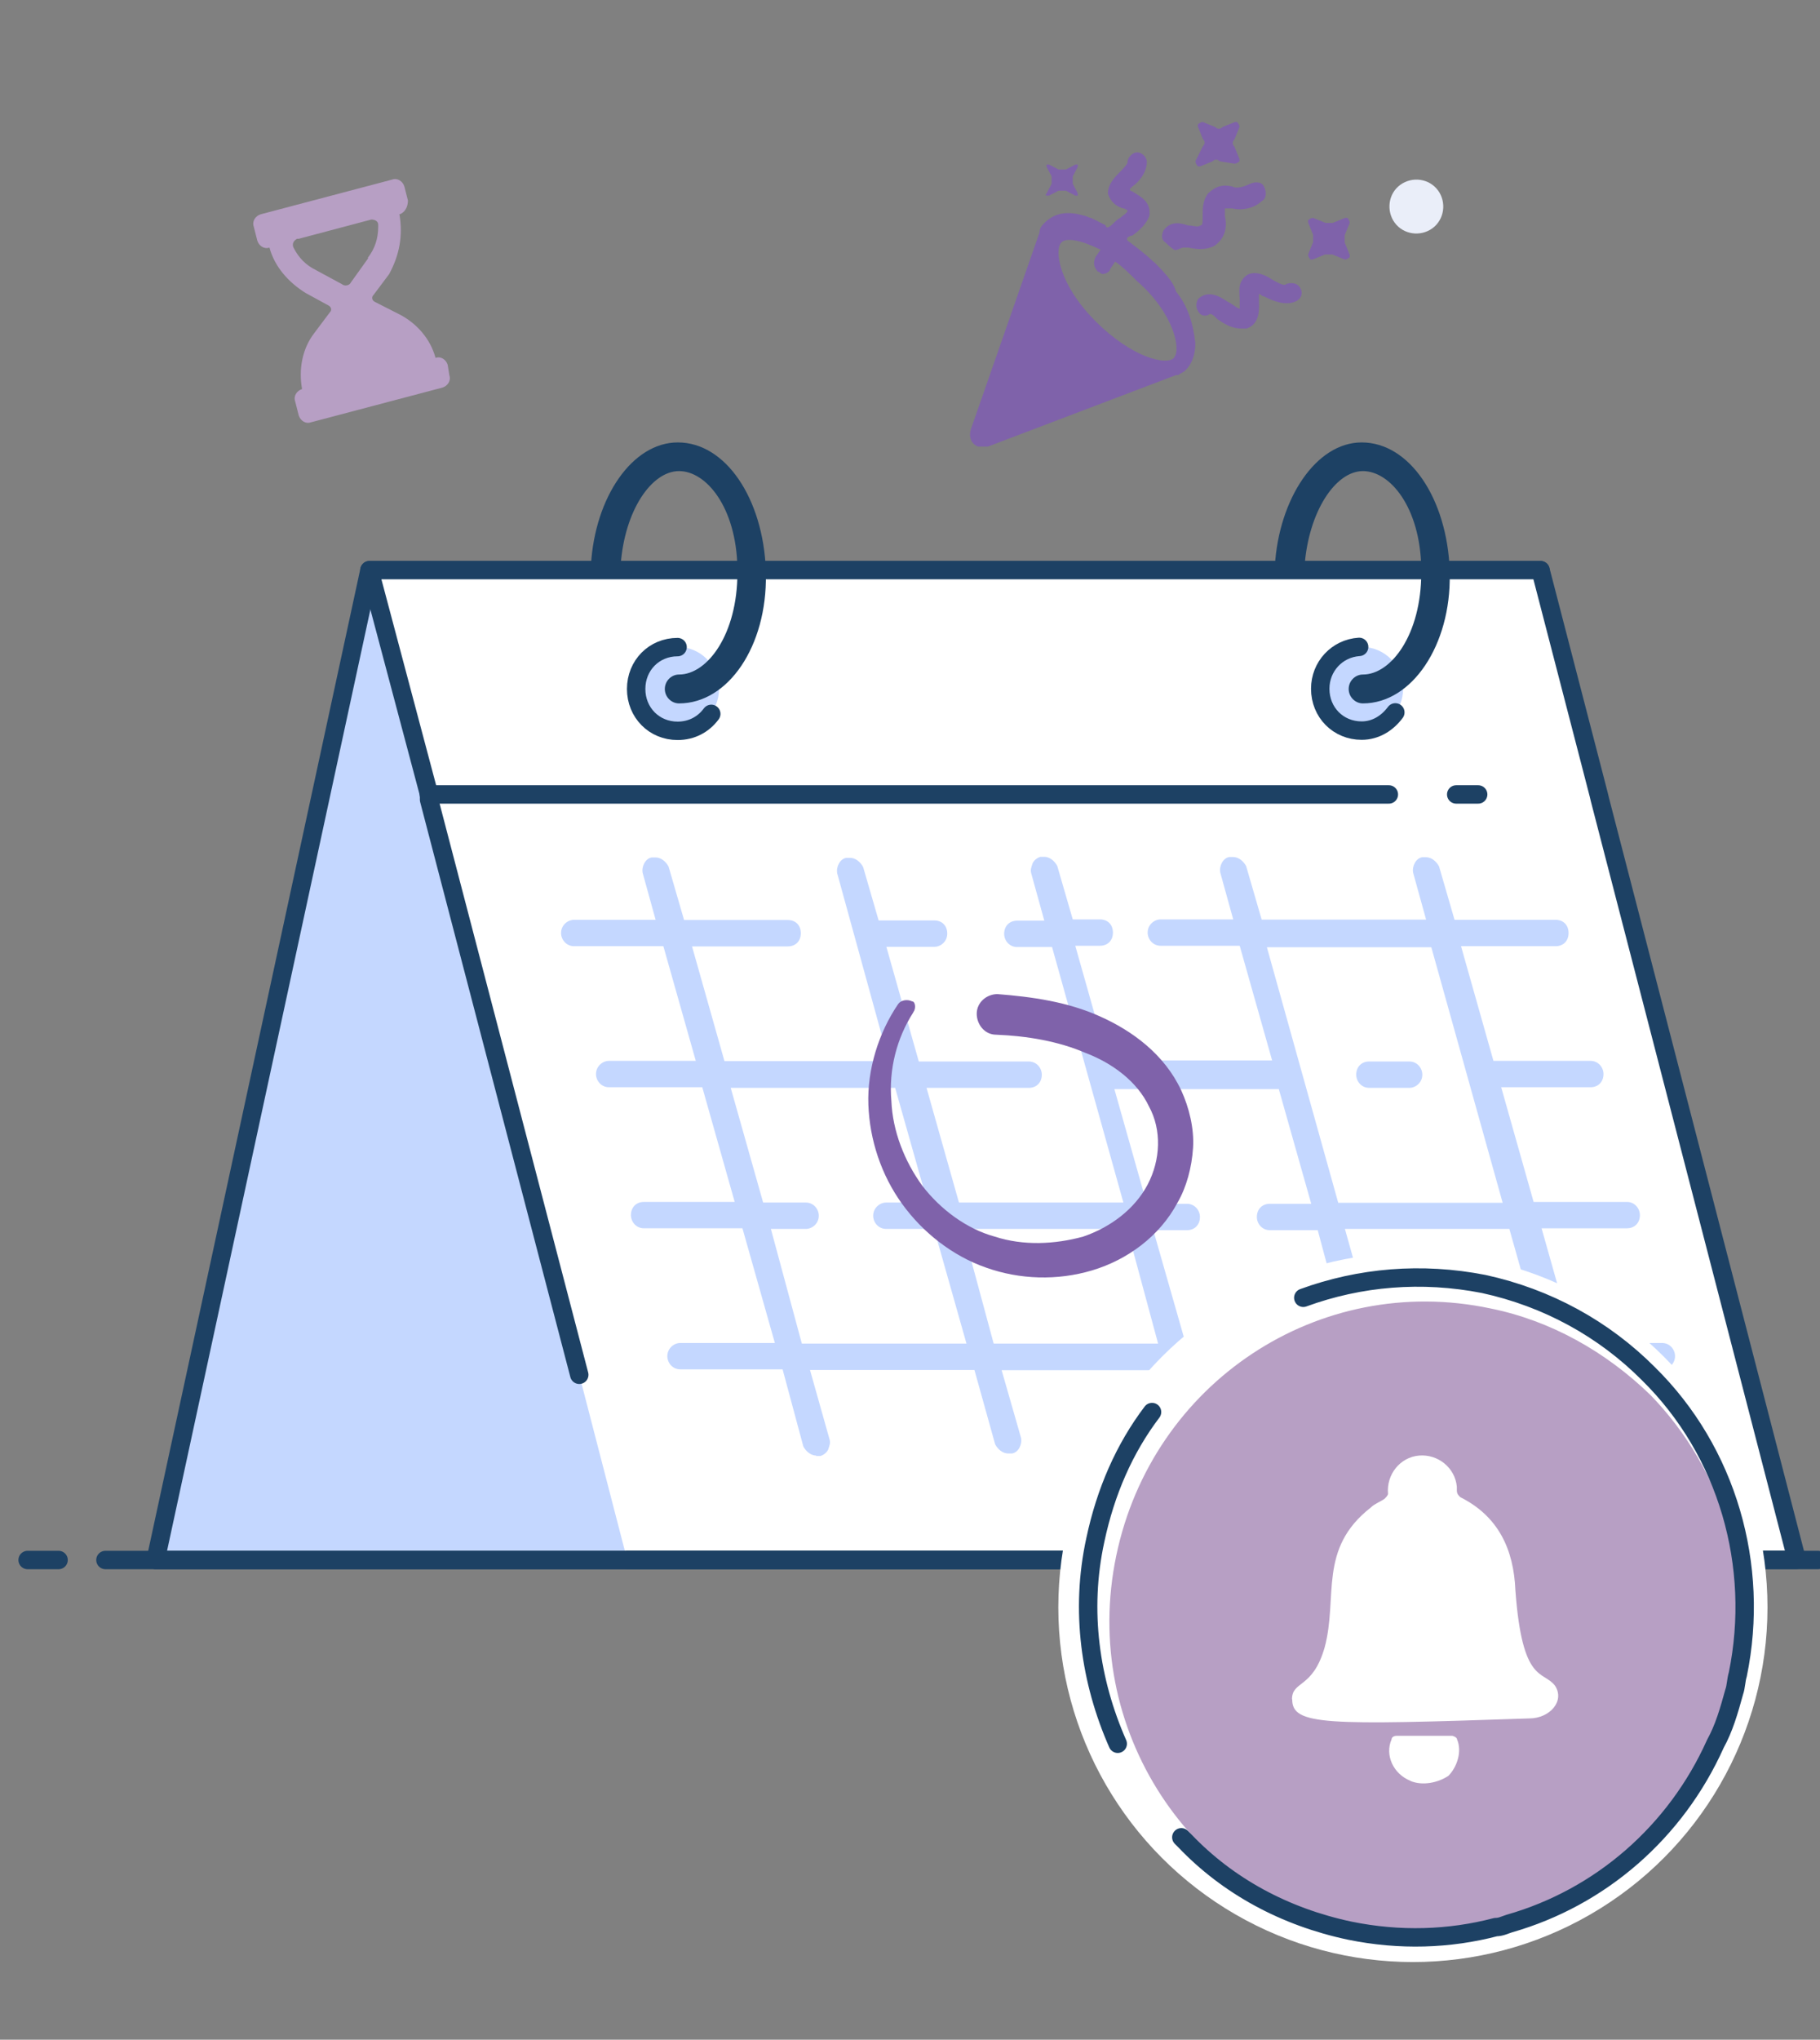
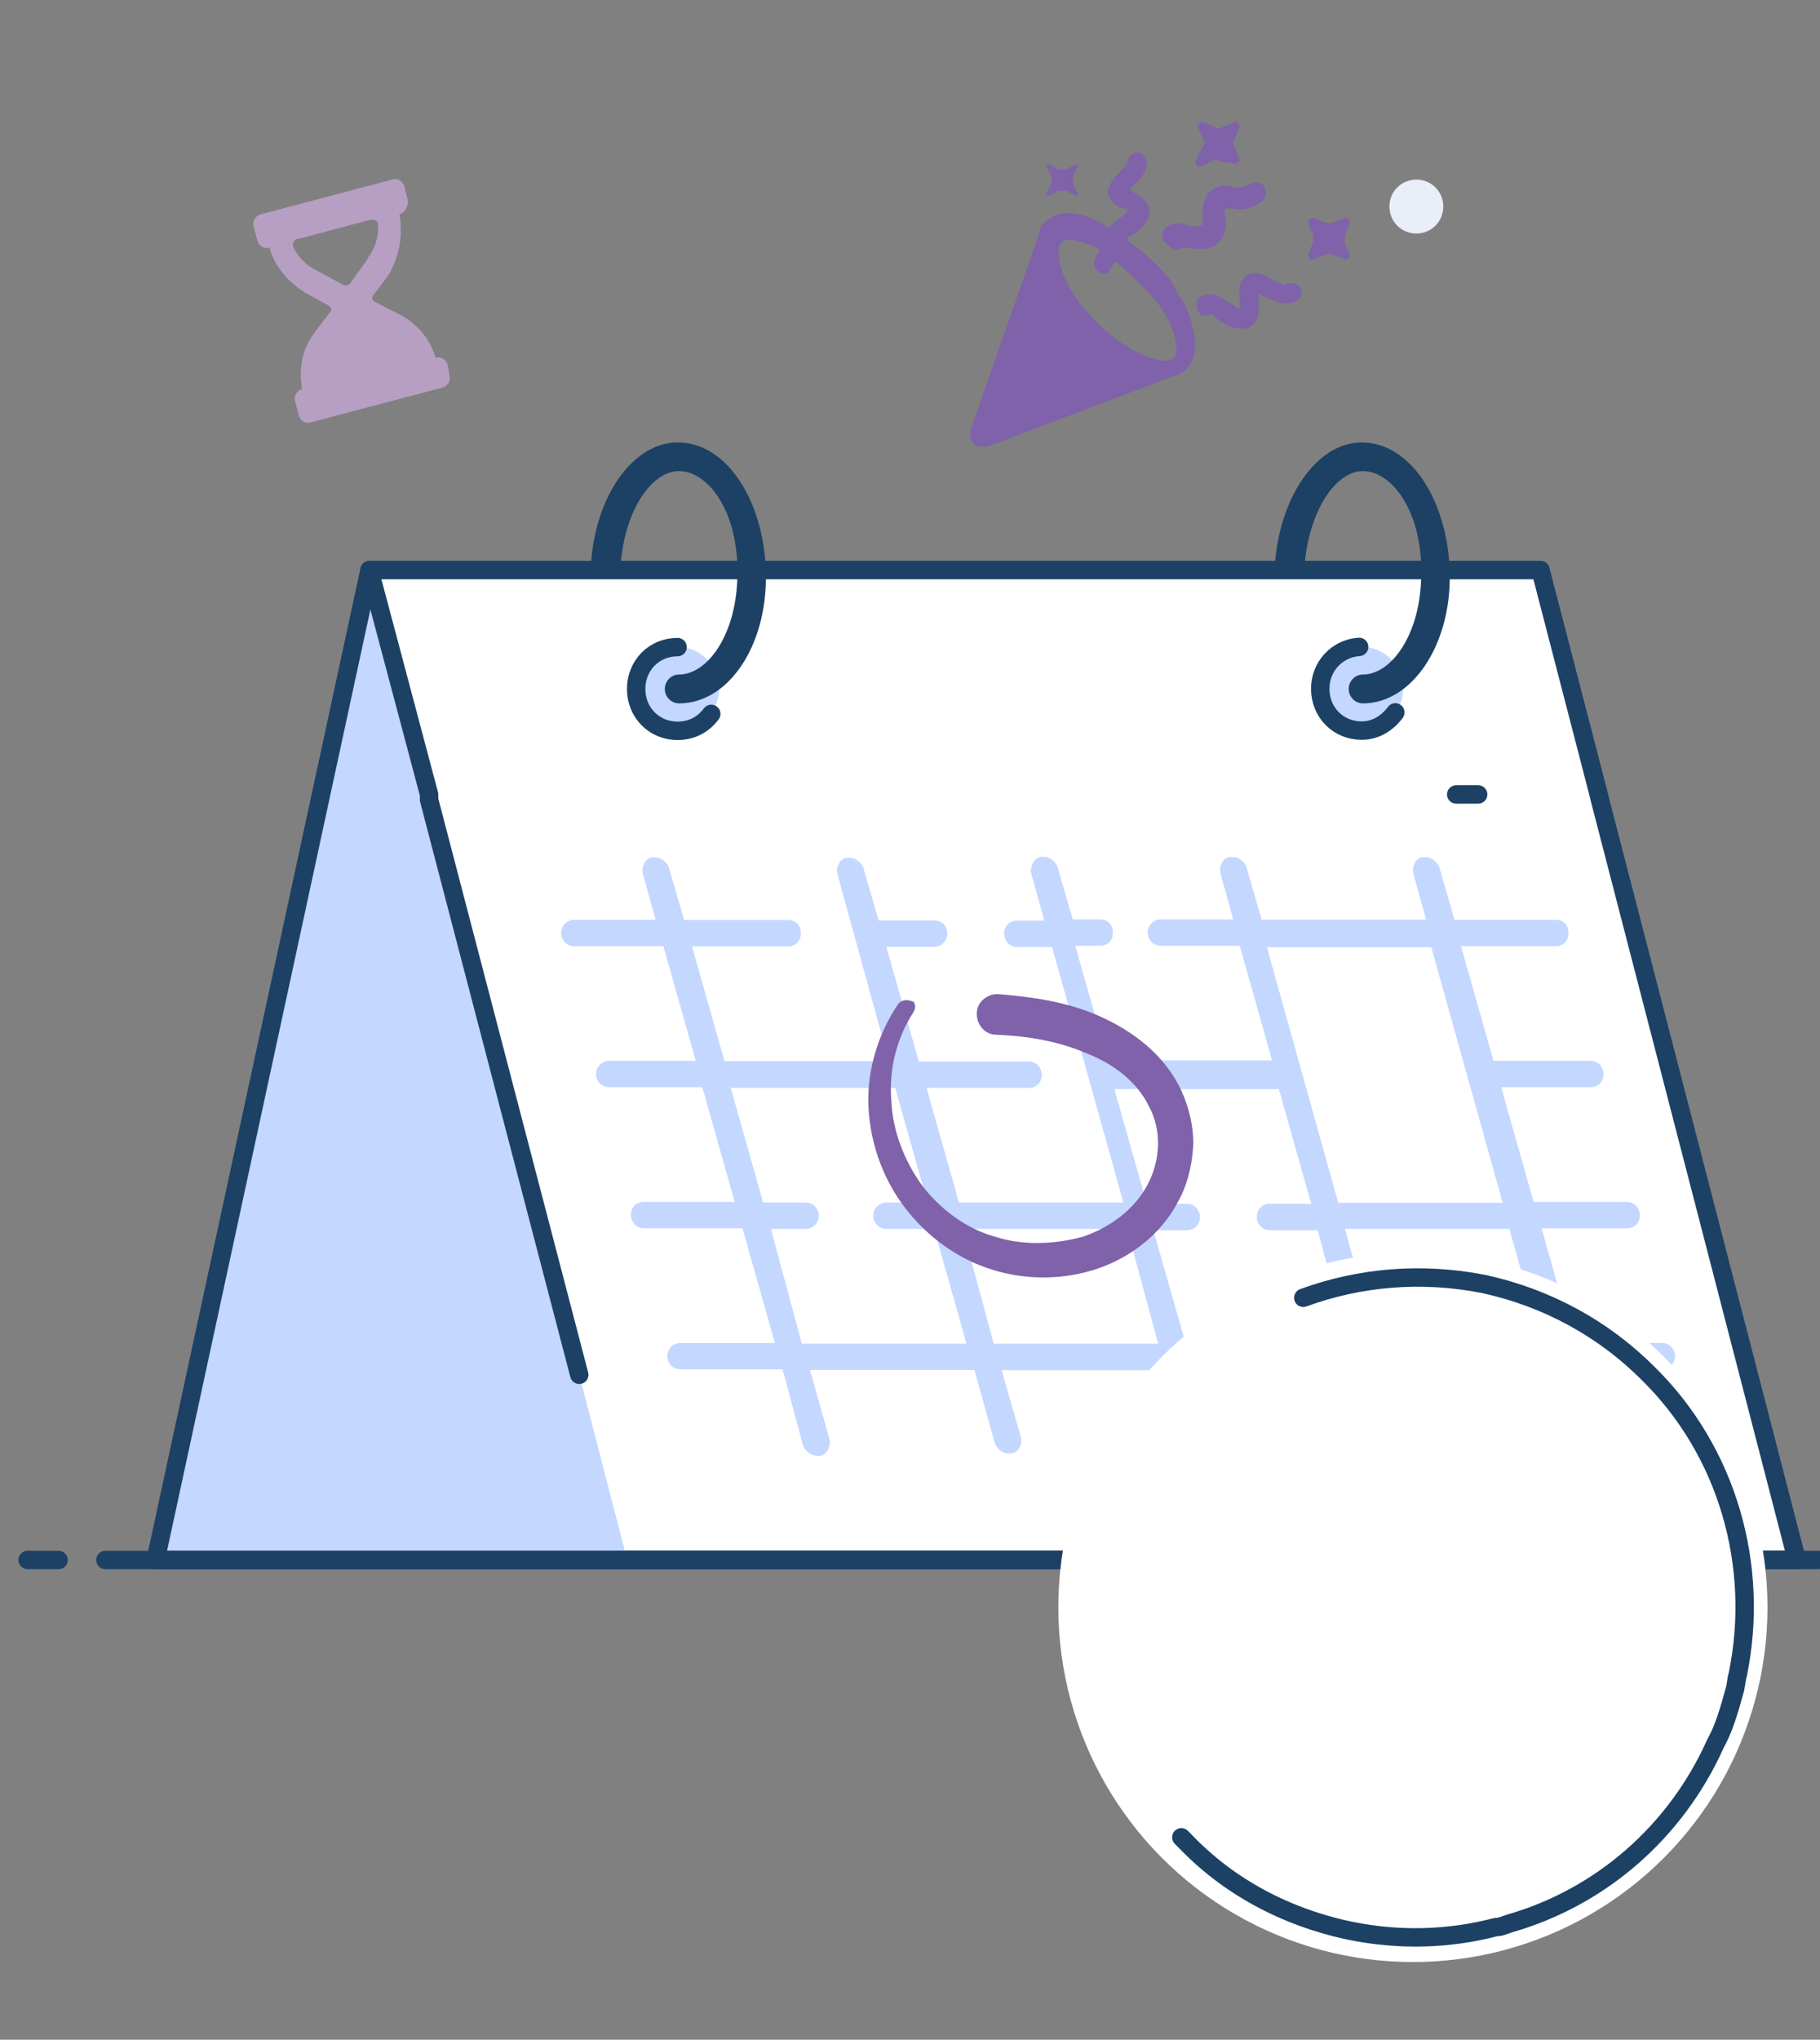
<svg xmlns="http://www.w3.org/2000/svg" id="Layer_2" viewBox="0 0 87 97.46">
  <rect x="0" y="0" width="87" height="97.46" fill="#808080" stroke="none" />
  <g id="Layer_1-2">
    <path d="M19.08,10.25c.25-.08.42-.33.42-.67l-.17-.67c-.08-.25-.33-.42-.58-.33l-6.29,1.66c-.25.08-.42.33-.33.59l.17.67c.08.25.33.42.58.33.25.92.91,1.66,1.73,2.17l1.08.59c.17.08.17.25.08.33l-.75,1c-.58.75-.75,1.75-.58,2.67-.25.08-.42.33-.33.59l.17.67c.08.25.33.42.58.33l6.29-1.66c.25-.08.42-.33.33-.59l-.08-.5c-.08-.25-.33-.42-.58-.33-.25-.92-.91-1.66-1.73-2.08l-1.16-.59c-.17-.08-.17-.25-.08-.33l.75-1c.5-.92.66-1.83.5-2.83,0,0-.02-.02-.02-.02ZM17.6,12.34l-.83,1.16c-.08.17-.33.17-.42.08l-1.24-.67c-.5-.25-.83-.59-1.08-1.08-.08-.17,0-.33.17-.42h.08l3.47-.92c.17,0,.33.08.33.25v.08c0,.59-.17,1.08-.5,1.5h0l.02.02Z" fill="#b79fc4" />
    <path d="M68.57,10.83c.53-.48.56-1.31.09-1.83s-1.29-.56-1.82-.09-.56,1.31-.09,1.83,1.29.56,1.82.09Z" fill="#eaeef9" />
    <path d="M55.16,12.53c-.35-.35-.82-.7-1.28-1.05v-.11s.11-.11.24-.11c.35-.24.7-.59.82-.94.11-.7-.46-.94-.82-1.18,0,0-.11,0-.11-.11l.11-.11c.35-.24.7-.7.7-1.18,0-.24-.24-.46-.46-.46s-.46.24-.46.46c0,.11-.24.35-.35.46-.24.24-.59.59-.59,1.05.11.35.35.59.7.7.11,0,.24.11.24.11,0,.11-.24.24-.35.35-.24.11-.35.35-.59.46,0,0-.11,0-.11-.11-.24-.11-.46-.24-.7-.35-.11,0-.24-.11-.35-.11-.82-.24-1.41-.11-1.87.35-.11.11-.24.24-.24.46l-3.28,9.4c-.11.35,0,.7.35.83h.46l9-3.42h.11c.11-.11.24-.11.35-.24.35-.35.46-.83.46-1.29-.11-.94-.35-1.76-.93-2.47-.11-.46-.59-.94-1.05-1.41h0v.02ZM56.11,17.11c-.35.35-1.98,0-3.74-1.76s-1.98-3.42-1.63-3.77c.24-.24.93-.11,1.87.35l-.24.35c-.11.24-.11.46.11.7.11,0,.11.11.24.11s.35-.11.35-.24l.24-.35c.35.24.7.59,1.05.94,1.76,1.53,2.11,3.29,1.76,3.64h0v.03Z" fill="#7f62aa" />
    <path d="M61.48,13.58c-.11.11-.46-.11-.7-.24-.35-.24-.93-.46-1.28-.11s-.24.7-.24,1.18v.35c-.24-.11-.35-.24-.59-.35-.35-.24-.93-.59-1.41-.11-.11.24-.11.46.11.7.11.11.35.11.46,0,.11,0,.24.11.35.24.35.24.7.46,1.17.46h.24c.7-.24.59-1.05.59-1.41v-.24c.11,0,.11.11.24.11.46.24,1.05.46,1.52.24.24-.11.35-.35.24-.59-.11-.24-.35-.35-.7-.24,0,0,.11,0,0,0h0Z" fill="#7f62aa" />
    <path d="M56.22,11.94c.11,0,.24-.11.35-.11h.24c.46.11.93.11,1.28-.11.46-.35.59-.83.46-1.41v-.35h.35c.46.11,1.05,0,1.41-.35.24-.11.24-.46.11-.7-.11-.24-.46-.24-.7-.11-.24.11-.59.24-.82.11-.46-.11-.82,0-1.17.35-.24.35-.24.7-.24,1.05s0,.46-.11.46c-.11.11-.35,0-.59,0-.35-.11-.82-.24-1.17.24-.11.24-.11.46.11.59.23.23.39.35.46.35h.03Z" fill="#7f62aa" />
    <path d="M57.15,7.71c0,.08.04.15.11.24h.11l.59-.24c.11-.11.24-.11.35,0l.7.11c.08,0,.15-.04.24-.11v-.11l-.24-.59c-.11-.11-.11-.24,0-.35l.24-.59c0-.08-.04-.15-.11-.24h-.11l-.59.24c-.11.11-.24.11-.35,0l-.59-.24c-.08,0-.15.04-.24.11v.11l.24.59c.11.11.11.24,0,.35l-.35.7h0v.02Z" fill="#7f62aa" />
    <path d="M64.28,11.59v-.35l.24-.59c0-.08-.04-.15-.11-.24h-.11l-.59.24h-.35l-.59-.24c-.08,0-.15.04-.24.11v.11l.24.59v.35l-.24.59c0,.08.04.15.11.24h.11l.59-.24h.35l.59.24c.08,0,.15-.04.24-.11v-.11s-.24-.59-.24-.59Z" fill="#7f62aa" />
    <path d="M50.14,9.35l.46-.24h.35l.46.24h.11v-.11l-.24-.46v-.35l.24-.46v-.11h-.11l-.46.24h-.35l-.46-.24h-.11v.11l.24.46v.35l-.24.46c-.11.11,0,.11.11.11,0,0-.11,0,0,0Z" fill="#7f62aa" />
    <path d="M63.35,74.54H7.44l10.22-47.29h55.98l-10.28,47.28h-.01Z" fill="#fff" stroke="#1d4164" stroke-linecap="round" stroke-linejoin="round" stroke-width=".67" />
    <path d="M63.35,74.54H7.44l10.22-47.29h55.98l-10.28,47.28h-.01Z" fill="#c4d7ff" stroke="#1d4164" stroke-linecap="round" stroke-linejoin="round" stroke-width=".88" />
    <path d="M27.69,65.69l-7.18-27.48v-.25l-2.85-10.72h55.98l2.41,9.29.37,1.43.06.25,9.41,36.32H29.98" fill="#fff" />
    <path d="M27.69,65.69l-7.18-27.48v-.25l-2.85-10.72h55.98l2.41,9.29.37,1.43.06.25,9.41,36.32H29.98" fill="none" stroke="#1d4164" stroke-linecap="round" stroke-linejoin="round" stroke-width=".88" />
-     <path d="M66.39,37.96H20.5" fill="none" stroke="#1d4164" stroke-linecap="round" stroke-linejoin="round" stroke-width=".88" />
    <path d="M70.66,37.96h-1.05" fill="none" stroke="#1d4164" stroke-linecap="round" stroke-linejoin="round" stroke-width=".88" />
    <path d="M32.39,34.91c1.1,0,1.98-.89,1.98-2s-.88-2-1.98-2-1.98.89-1.98,2,.88,2,1.98,2Z" fill="#c4d7ff" />
    <path d="M34,34.11c-.37.5-.93.81-1.61.81-1.12,0-1.98-.87-1.98-2s.86-2,1.98-2" fill="none" stroke="#1d4164" stroke-linecap="round" stroke-linejoin="round" stroke-width=".88" />
    <path d="M65.09,34.91c1.1,0,1.98-.89,1.98-2s-.88-2-1.98-2-1.98.89-1.98,2,.88,2,1.98,2Z" fill="#c4d7ff" />
    <path d="M66.7,34.04c-.37.5-.93.87-1.61.87-1.12,0-1.98-.87-1.98-2,0-1.06.8-1.93,1.86-2" fill="none" stroke="#1d4164" stroke-linecap="round" stroke-linejoin="round" stroke-width=".88" />
    <path d="M32.46,33.61c-.37,0-.68-.31-.68-.69s.31-.69.68-.69c1.36,0,2.79-1.93,2.79-4.86v-.25c-.06-2.87-1.48-4.61-2.79-4.61s-2.6,1.87-2.79,4.48h-1.42c.19-3.24,1.98-5.85,4.15-5.85,2.29,0,4.08,2.68,4.21,6.11v.19c.06,3.43-1.8,6.17-4.15,6.17Z" fill="#1d4164" />
    <path d="M65.15,33.61c-.37,0-.68-.31-.68-.69s.31-.69.68-.69c1.36,0,2.79-1.93,2.79-4.86v-.25c-.06-2.87-1.48-4.61-2.79-4.61s-2.6,1.93-2.79,4.55h-1.42c.19-3.24,1.98-5.92,4.15-5.92,2.29,0,4.08,2.68,4.21,6.11v.19c.06,3.37-1.8,6.17-4.15,6.17Z" fill="#1d4164" />
    <path d="M5.04,74.54h81.86" fill="none" stroke="#1d4164" stroke-linecap="round" stroke-linejoin="round" stroke-width=".88" />
    <path d="M1.32,74.54h1.48" fill="none" stroke="#1d4164" stroke-linecap="round" stroke-linejoin="round" stroke-width=".88" />
-     <path d="M65.45,51.98c-.37,0-.62-.31-.62-.63,0-.37.25-.63.62-.63h1.92c.37,0,.62.31.62.63,0,.37-.31.63-.62.63h-1.92Z" fill="#c4d7ff" />
    <path d="M39.02,69.55c-.25,0-.49-.19-.62-.44l-.99-3.68h-4.89c-.37,0-.62-.31-.62-.63,0-.37.31-.63.62-.63h4.52l-1.55-5.48h-4.71c-.37,0-.62-.31-.62-.63,0-.37.25-.63.62-.63h4.34l-1.55-5.48h-4.46c-.37,0-.62-.31-.62-.63,0-.37.31-.63.62-.63h4.15l-1.55-5.48h-4.27c-.37,0-.62-.31-.62-.63,0-.37.31-.63.62-.63h3.9l-.62-2.24c-.06-.31.13-.69.43-.74h.19c.25,0,.49.19.62.44l.74,2.55h4.96c.37,0,.62.25.62.63s-.25.63-.62.63h-4.58l1.55,5.48h7.86l-2.47-8.97c-.06-.31.13-.69.43-.74h.19c.25,0,.49.19.62.44l.74,2.55h2.66c.37,0,.62.25.62.63s-.31.63-.62.63h-2.29l1.55,5.48h5.26c.37,0,.62.31.62.63,0,.37-.25.63-.62.63h-4.89l1.55,5.48h7.86l-3.41-12.21h-1.67c-.37,0-.62-.31-.62-.63,0-.37.25-.63.62-.63h1.3l-.62-2.24c-.06-.19,0-.31.06-.5.06-.13.19-.25.37-.31h.19c.25,0,.49.19.62.44l.74,2.55h1.3c.37,0,.62.25.62.63s-.25.63-.62.63h-1.18l1.55,5.48h7.86l-1.55-5.48h-3.78c-.37,0-.62-.31-.62-.63,0-.37.31-.63.62-.63h3.47l-.62-2.24c-.06-.31.13-.69.43-.74h.19c.25,0,.49.19.62.44l.74,2.55h7.86l-.62-2.24c-.06-.31.13-.69.43-.74h.19c.25,0,.49.19.62.44l.74,2.55h4.83c.37,0,.62.25.62.63s-.25.63-.62.63h-4.52l1.55,5.48h4.64c.37,0,.62.31.62.63,0,.37-.25.63-.62.63h-4.27l1.55,5.48h4.46c.37,0,.62.31.62.63,0,.37-.25.63-.62.63h-4.08l1.55,5.48h4.21c.37,0,.62.31.62.63,0,.37-.31.63-.62.63h-3.9l.93,3.3c.06.31-.13.69-.43.74h-.19c-.25,0-.49-.19-.62-.44l-.99-3.61h-7.86l.93,3.24c.06.19,0,.31-.06.5-.06.13-.19.25-.37.31h-.19c-.25,0-.49-.19-.62-.44l-.99-3.55h-8.05l.93,3.24c.06.31-.13.69-.43.74h-.19c-.25,0-.49-.19-.62-.44l-.99-3.55h-7.86l.93,3.24c.06.31-.13.69-.43.74h-.19c-.25,0-.49-.19-.62-.44l-.99-3.55h-7.86l.93,3.3c.06.19,0,.31-.06.5-.06.13-.19.25-.37.31h-.22l.02-.02ZM56.67,64.2h17.03l-1.55-5.48h-7.86l.56,2c.06.19,0,.31-.06.5-.06.13-.19.25-.37.31h-.19c-.25,0-.49-.19-.62-.44l-.62-2.31h-2.29c-.37,0-.62-.31-.62-.63,0-.37.25-.63.62-.63h1.98l-1.55-5.48h-7.86l1.55,5.48h1.92c.37,0,.62.31.62.63,0,.37-.25.63-.62.63h-1.61l1.55,5.42h0,0ZM47.5,64.2h7.86l-1.48-5.48h-7.86l1.48,5.48ZM38.34,64.2h7.86l-1.55-5.48h-2.29c-.37,0-.62-.31-.62-.63,0-.37.31-.63.62-.63h1.98l-1.55-5.48h-7.86l1.55,5.48h2.04c.37,0,.62.31.62.63,0,.37-.31.63-.62.63h-1.67l1.48,5.48h0ZM63.97,57.47h7.86l-3.41-12.21h-7.86s3.41,12.21,3.41,12.21Z" fill="#c4d7ff" />
    <path d="M43.66,48.37c-.8,1.24-1.18,2.74-1.05,4.24.06,1.43.62,2.87,1.48,4.05.86,1.12,2.11,2.06,3.47,2.43,1.36.44,2.85.37,4.21,0,1.3-.44,2.47-1.31,3.09-2.49s.68-2.61.06-3.74c-.56-1.18-1.74-2.06-3.03-2.55-1.3-.56-2.79-.81-4.27-.87-.56,0-.93-.5-.93-1,0-.56.49-.94.99-.94,1.67.13,3.35.37,4.89,1.06,1.55.69,3.09,1.81,3.9,3.55.37.81.62,1.81.56,2.74-.06.93-.31,1.87-.74,2.61-.86,1.62-2.41,2.74-4.08,3.24s-3.47.44-5.07-.13c-1.61-.56-3.03-1.68-4.02-3.05s-1.55-3.05-1.61-4.74c-.06-1.68.49-3.43,1.42-4.8.13-.19.43-.25.68-.13.13,0,.19.31.06.5h0l-.02.02Z" fill="#7f62aa" />
    <circle cx="67.54" cy="76.8" r="16.95" fill="#fff" />
-     <path d="M82.91,80.43c-.08.25-.08.49-.17.83-.25.83-.49,1.65-.82,2.4-1.81,4.05-5.34,7.11-9.44,8.34-.25.08-.41.17-.65.17-2.13.49-4.44.58-6.73.17-8.21-1.74-13.47-9.74-11.74-18.01,1.72-8.26,9.68-13.55,17.89-11.81,2.87.58,5.5,2.06,7.64,4.13,3.53,3.63,5.09,8.84,4.02,13.79h0Z" fill="#b79fc4" />
-     <path d="M53.43,83.32c-1.31-2.97-1.81-6.36-1.07-9.74.49-2.31,1.39-4.37,2.71-6.11" fill="none" stroke="#1d4164" stroke-linecap="round" stroke-linejoin="round" stroke-width=".88" />
    <path d="M62.3,62.01c2.71-.99,5.66-1.24,8.62-.66,3.04.66,5.75,2.15,7.88,4.29,3.77,3.71,5.34,9.17,4.27,14.37-.08.25-.08.58-.17.83-.25.91-.49,1.74-.9,2.48-1.89,4.22-5.5,7.35-9.85,8.59-.25.08-.41.17-.65.17-2.21.58-4.59.66-6.98.17-3.12-.66-5.83-2.14-7.88-4.29-.05-.05-.11-.11-.17-.17" fill="none" stroke="#1d4164" stroke-linecap="round" stroke-linejoin="round" stroke-width=".88" />
    <path d="M61.76,81.2c0-.91.99-.49,1.56-2.48.65-2.4-.33-4.71,2.21-6.69.17-.17.41-.25.65-.41.08-.08.17-.17.17-.25-.08-.91.57-1.74,1.48-1.82.9-.08,1.73.58,1.81,1.49v.17c0,.17.08.25.17.33,1.81.91,2.55,2.48,2.63,4.46.33,4.46,1.31,3.8,1.89,4.54.49.74-.25,1.57-1.23,1.57-9.77.33-11.33.33-11.33-.91h0Z" fill="#fff" />
    <path d="M67.42,85.09c-.82-.33-1.23-1.23-.9-1.98,0-.08.08-.17.25-.17h2.63c.08,0,.25.08.25.17.25.58,0,1.32-.41,1.74-.49.33-1.23.49-1.81.25h0Z" fill="#fff" />
  </g>
</svg>